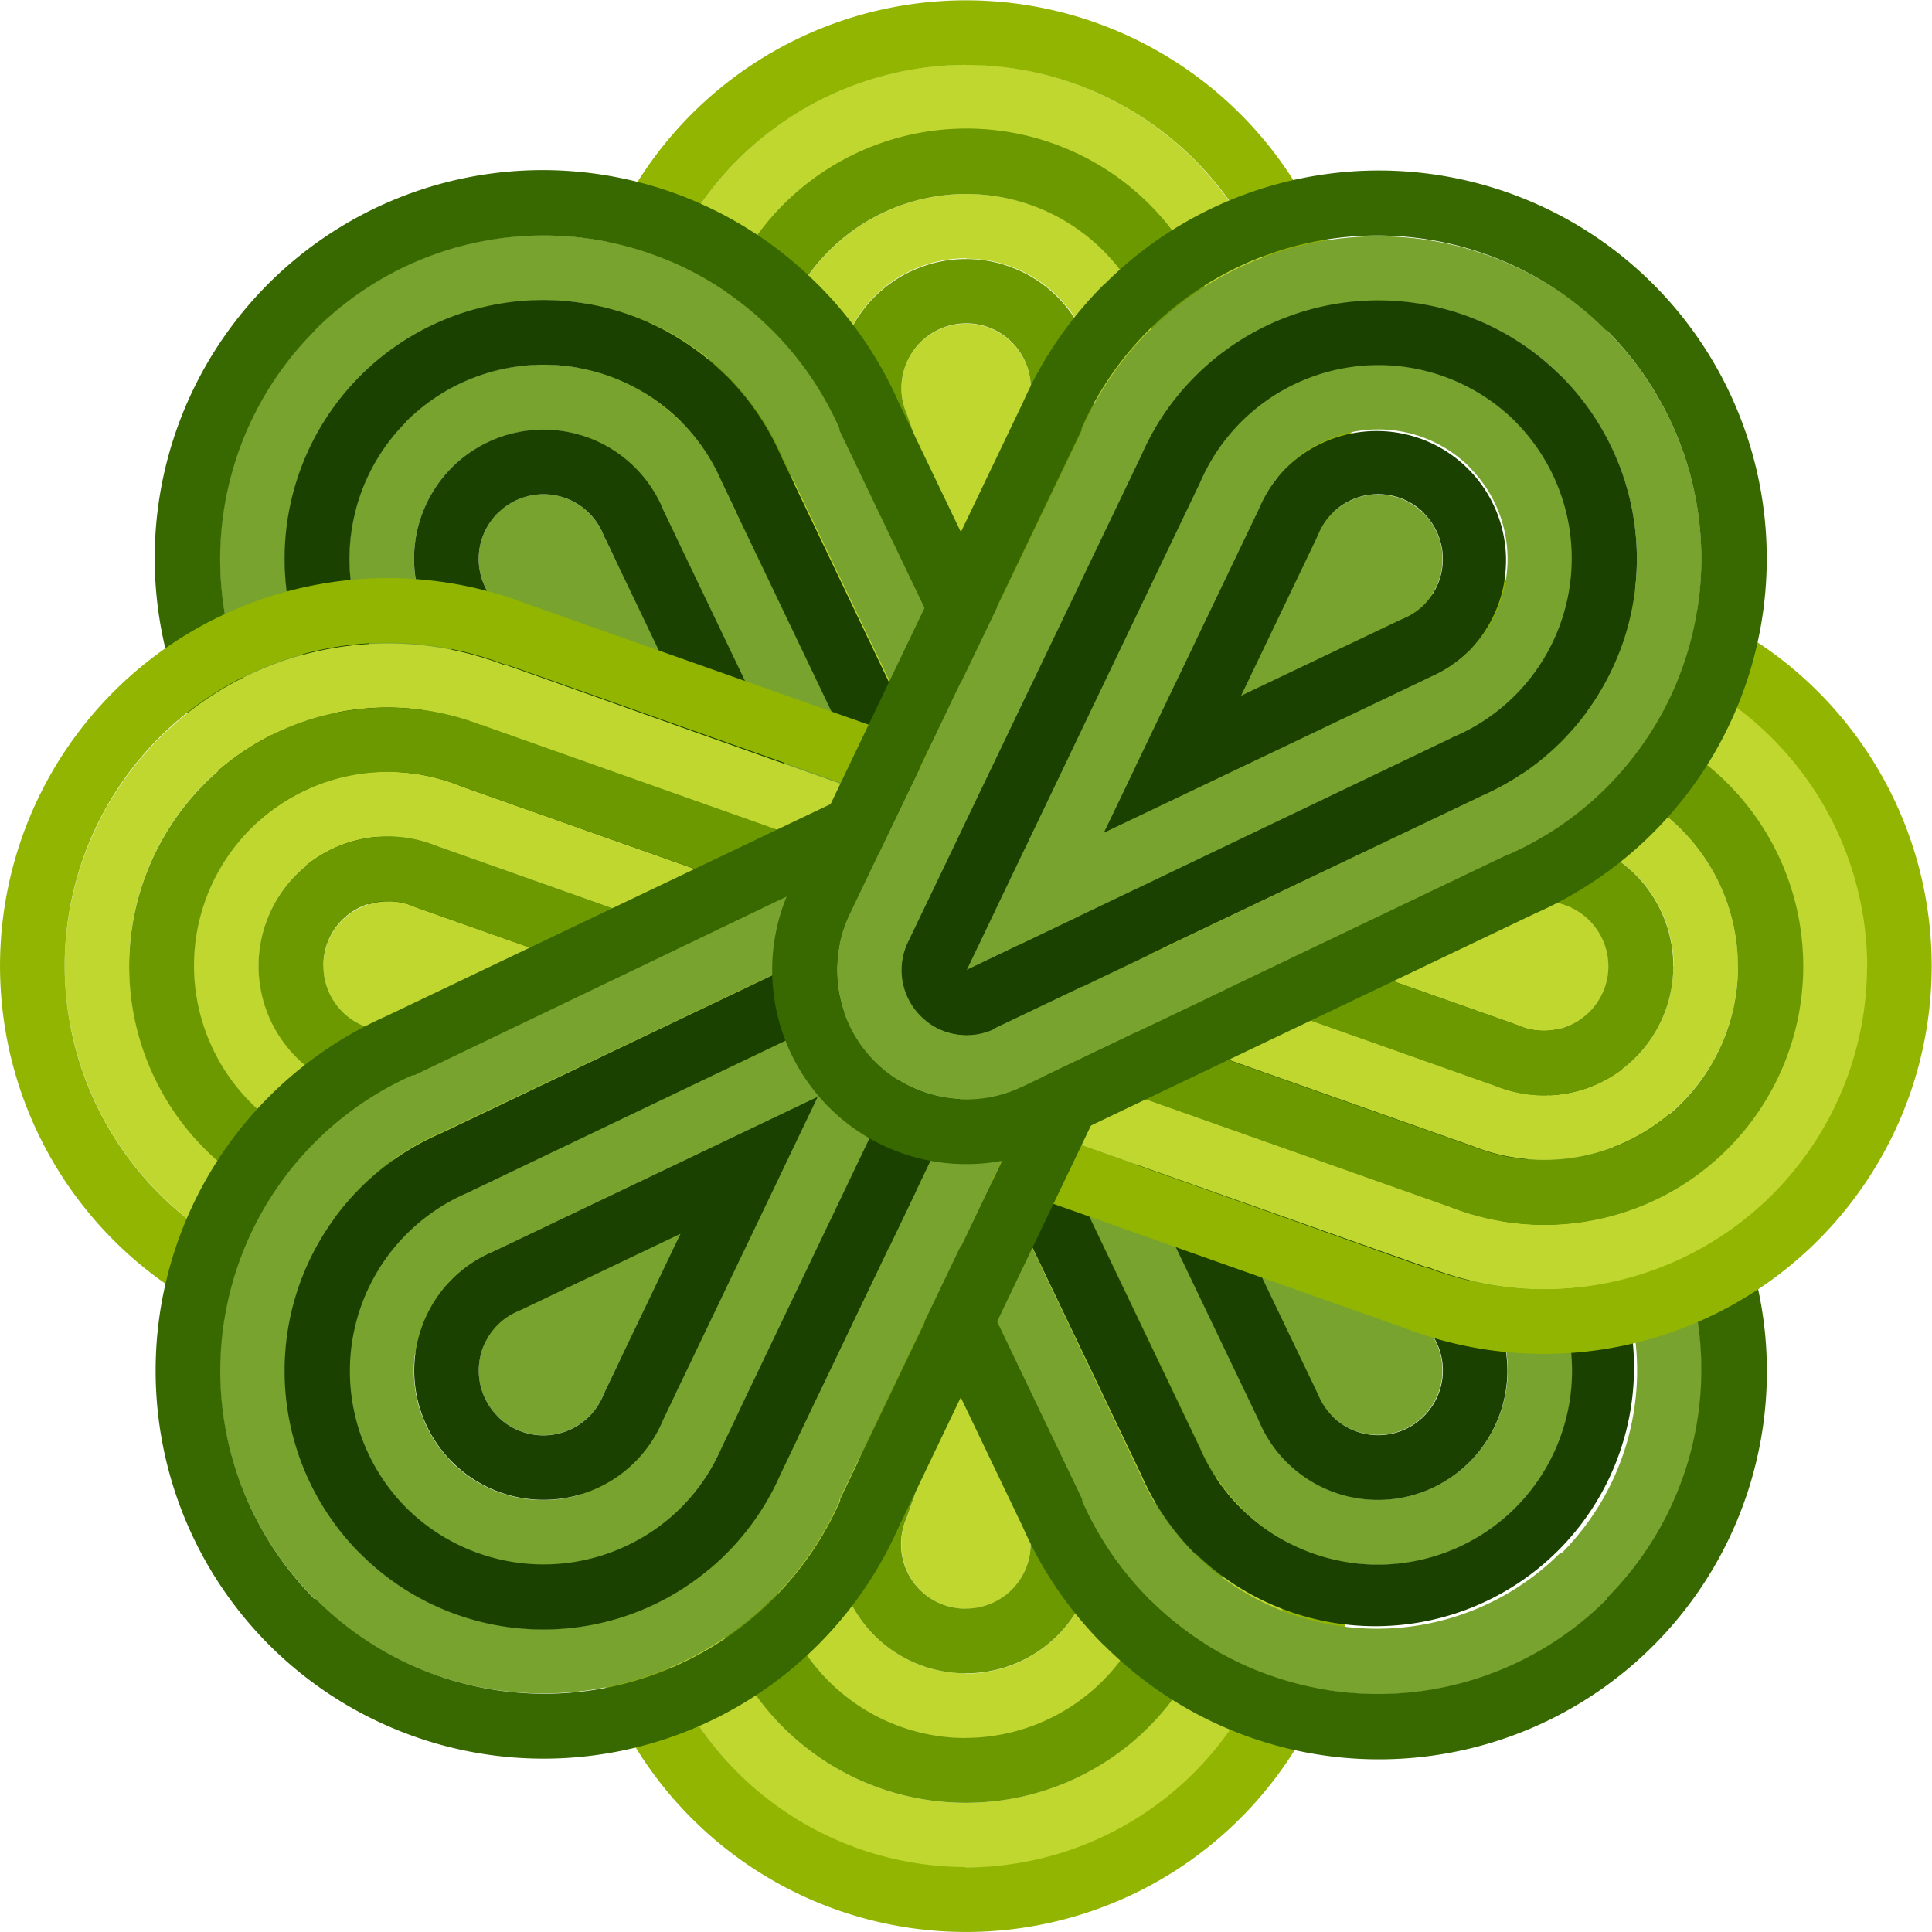
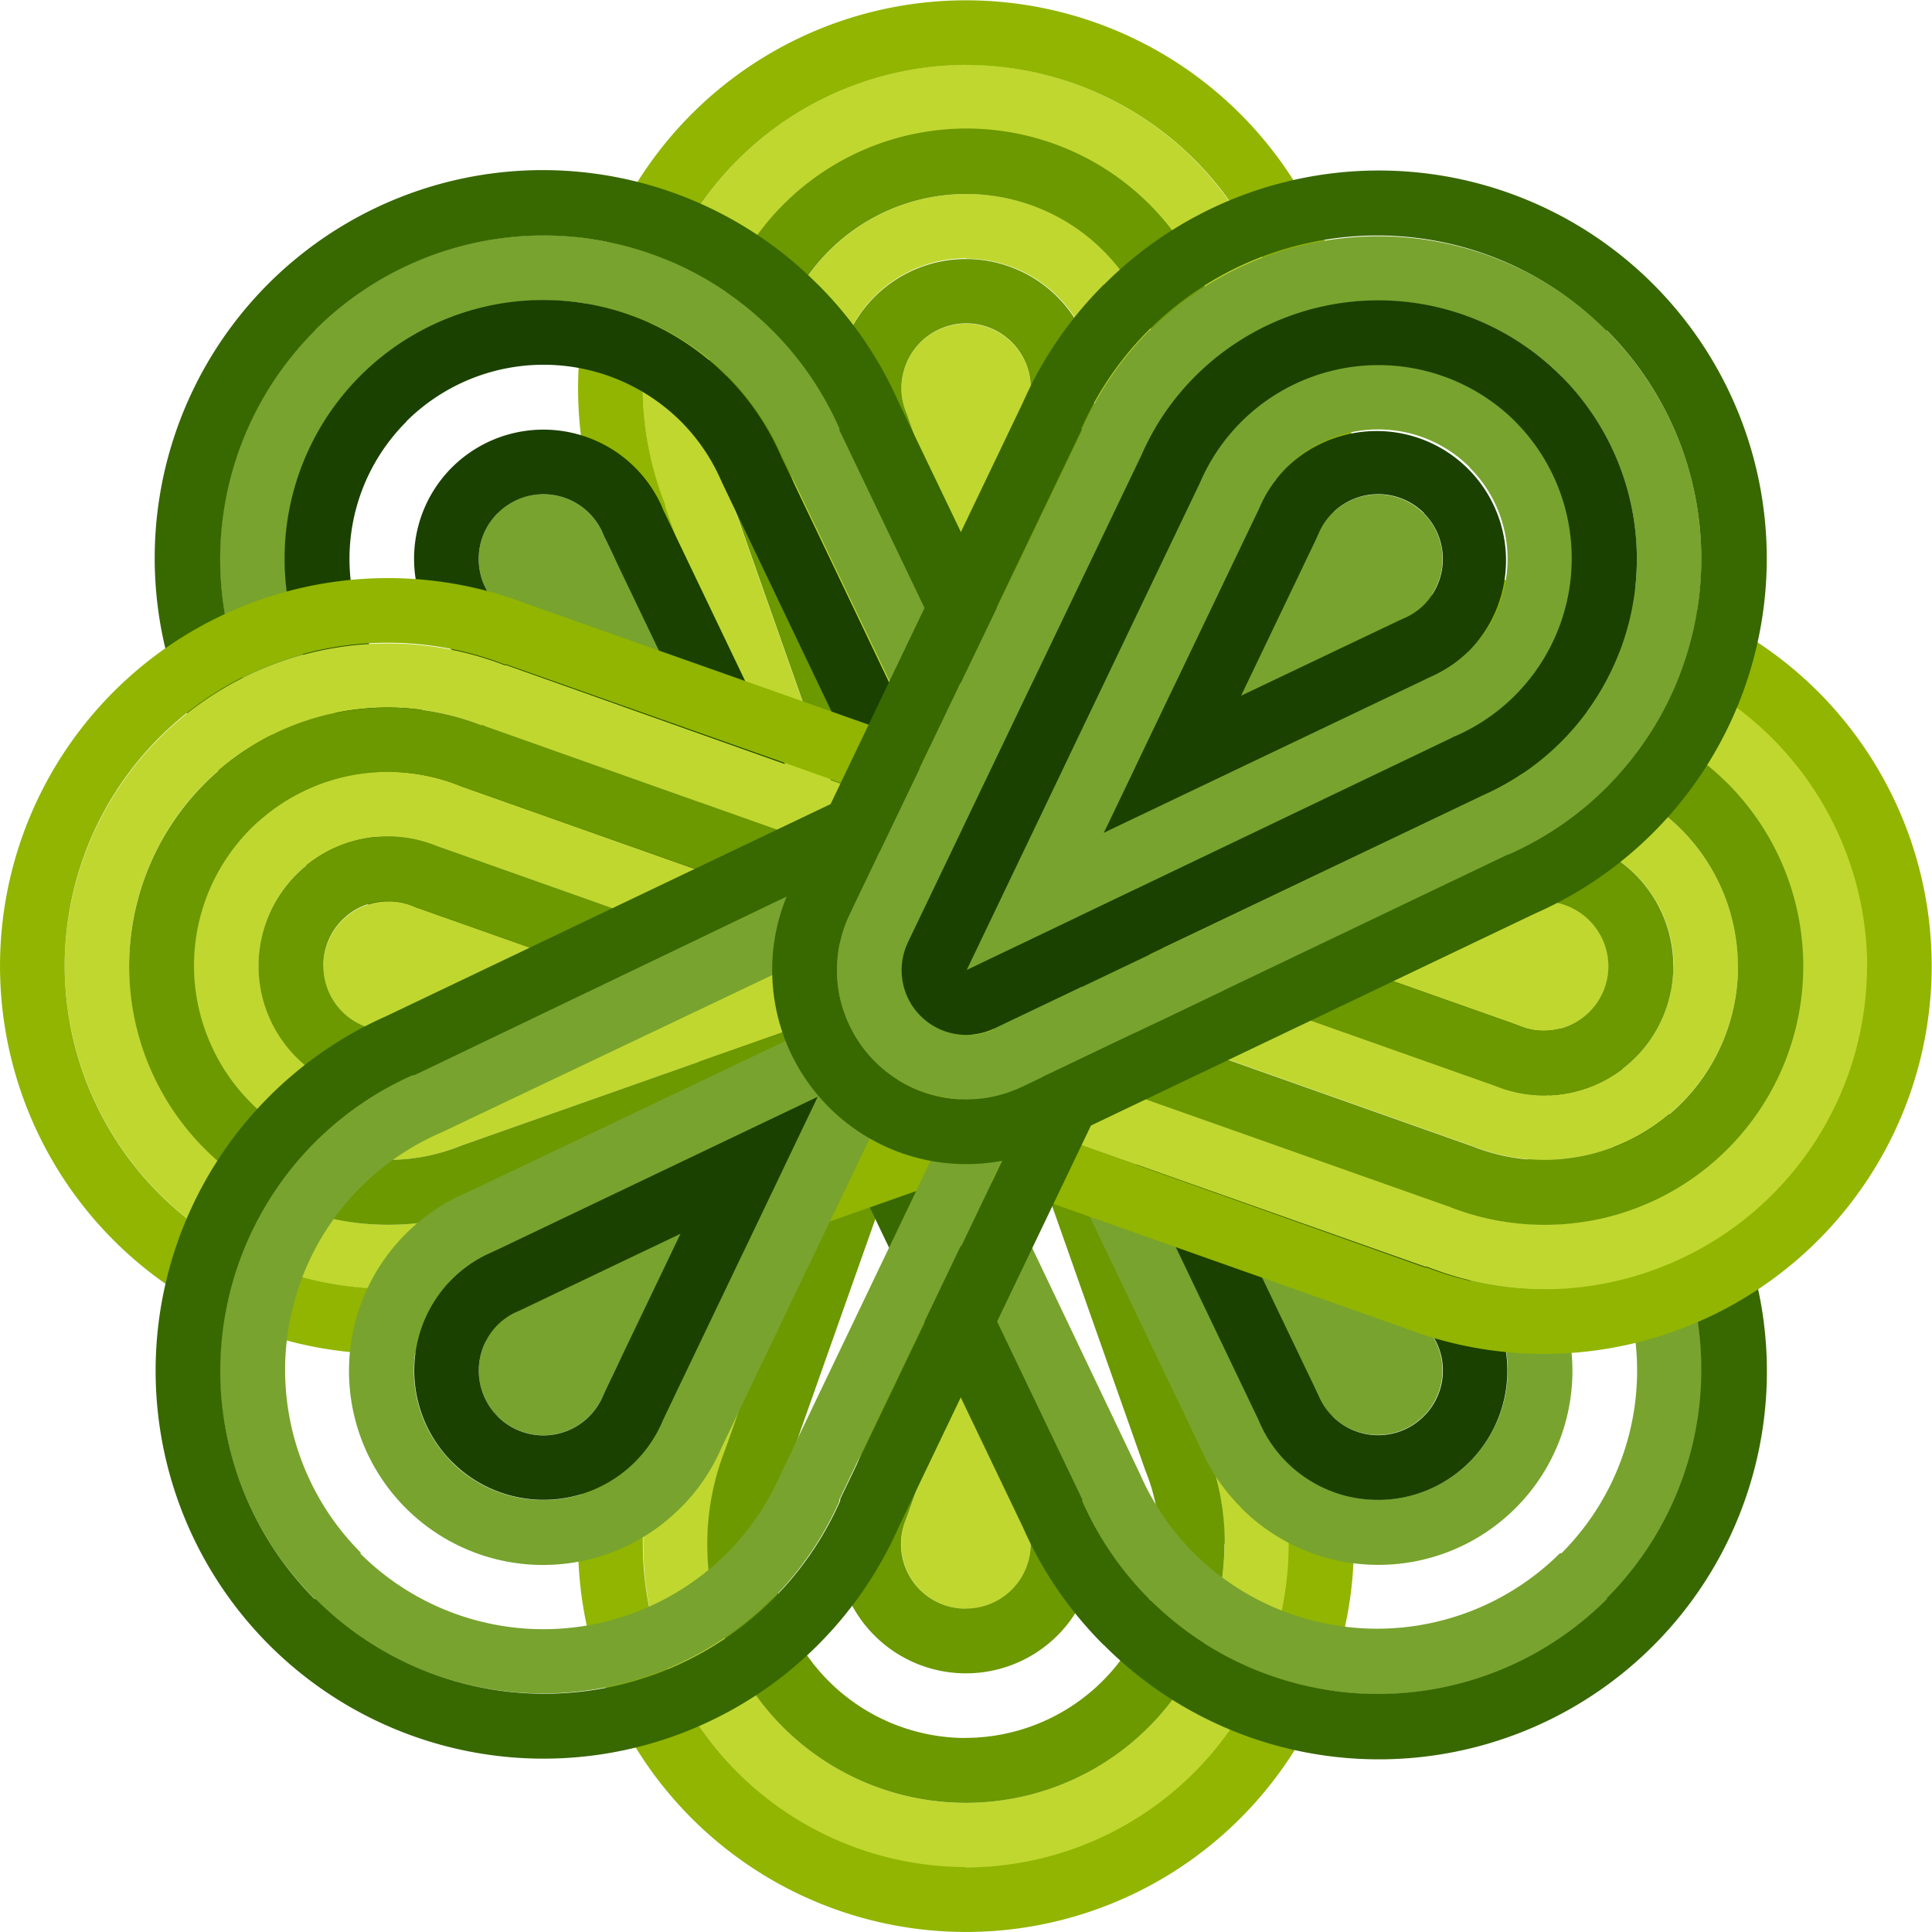
<svg xmlns="http://www.w3.org/2000/svg" viewBox="0 0 197.18 197.18">
  <defs>
    <style>.cls-1{isolation:isolate;}.cls-2{fill:#c0d72f;}.cls-3{fill:#91b500;}.cls-3,.cls-6{mix-blend-mode:multiply;}.cls-4{fill:#6c9800;}.cls-5{fill:#78a32e;}.cls-6{fill:#386800;}.cls-7{fill:#1a4100;}</style>
  </defs>
  <g class="cls-1">
    <g id="Layer_2" data-name="Layer 2">
      <g id="Layer_2-2" data-name="Layer 2">
        <path class="cls-2" d="M104.73,155.2l-.17-.46-.17-.46-5.8-16.46-5.83,16.47-.16.46-.18.46a6.43,6.43,0,0,0-.44,2.37,6.6,6.6,0,1,0,12.75-2.38" />
-         <path class="cls-2" d="M118.37,157.56a19.51,19.51,0,0,0-1.32-7.13l-.11-.28-.1-.28L98.63,98.21h0L80.32,149.9l-.1.28-.11.27a19.8,19.8,0,1,0,38.26,7.11m-19.8,13.22a13.19,13.19,0,0,1-12.3-17.95l.14-.37.13-.37L98.6,118l12,34.08.13.36.14.37a13.2,13.2,0,0,1-12.32,18" />
        <path class="cls-2" d="M131.58,157.56a32.94,32.94,0,0,0-2.22-11.91l0-.09,0-.1L111.08,93.81h0a13.21,13.21,0,0,0-24.92,0l-.24-.08.24.09L67.88,145.51l0,.09,0,.09a33,33,0,1,0,63.77,11.87M98.56,184A26.37,26.37,0,0,1,74,148.08l.07-.19.07-.19L92.39,96v0a6.61,6.61,0,0,1,12.47,0l18.21,51.66.06.19.07.18a26,26,0,0,1,1.77,9.52A26.46,26.46,0,0,1,98.56,184" />
        <path class="cls-3" d="M138.18,157.55a39.45,39.45,0,0,0-2.67-14.29l-18.2-51.65h0a19.8,19.8,0,0,0-37.37,0h0L61.66,143.32a39.59,39.59,0,1,0,76.52,14.23m-39.62,33A33,33,0,0,1,67.81,145.7l0-.1,0-.09L86.16,93.83l-.24-.09.24.08a13.21,13.21,0,0,1,24.92,0h0l18.21,51.65,0,.1,0,.09a33,33,0,0,1-30.8,44.93" />
        <path class="cls-4" d="M125,157.56A26,26,0,0,0,123.2,148l-.07-.19-.06-.18L104.86,96a6.61,6.61,0,0,0-12.47,0v0L74.1,147.7l-.07.19-.07.19a26.39,26.39,0,1,0,51,9.48M98.62,98.18Zm-.06,79.2a19.8,19.8,0,0,1-18.45-26.93l.11-.27.1-.28L98.61,98.21h0l18.21,51.65.1.28.11.28a19.51,19.51,0,0,1,1.32,7.13,19.85,19.85,0,0,1-19.81,19.82" />
        <path class="cls-4" d="M110.89,152.81l-.14-.37-.13-.36L98.6,118,86.54,152.09l-.13.37-.14.37a13.19,13.19,0,0,0,12.3,17.95,13.2,13.2,0,0,0,12.32-18M98.57,164.18a6.58,6.58,0,0,1-6.15-9l.18-.46.16-.46,5.83-16.48,5.8,16.47.17.46.17.46a6.59,6.59,0,0,1-6.16,9" />
        <path class="cls-5" d="M134.61,142.55l-.2-.45-.21-.45-7.53-15.74,15.76,7.53.45.21.45.2a6.59,6.59,0,1,1-8.72,8.7" />
        <path class="cls-5" d="M126.64,153.87a19.8,19.8,0,1,0,22-32.09l-.28-.11-.26-.14L98.65,97.92l0,0,23.65,49.4.13.27.12.27a19.69,19.69,0,0,0,4.11,6M150,149.2a13.22,13.22,0,0,1-18.68,0,13,13,0,0,1-2.74-4l-.16-.37-.17-.35-15.6-32.59,32.64,15.58.36.16.36.17a13.18,13.18,0,0,1,4,21.38" />
        <path class="cls-5" d="M117.3,163.2A33,33,0,1,0,154,109.72l-.09,0-.09,0L104.35,86l.11-.23-.12.23a13.2,13.2,0,0,0-17.63,17.6h0L110.37,153l0,.09,0,.09a32.88,32.88,0,0,0,6.85,10m42-4.67a26.47,26.47,0,0,1-37.36,0,26.18,26.18,0,0,1-5.48-8l-.08-.18-.09-.18L92.67,100.78A6.61,6.61,0,0,1,101.48,92h0L151,115.59l.17.08.19.08a26.1,26.1,0,0,1,8,5.48,26.38,26.38,0,0,1,0,37.3" />
        <path class="cls-6" d="M112.63,167.86a39.6,39.6,0,1,0,44-64.17L107.2,80.07h0a19.81,19.81,0,0,0-26.45,26.41h0l23.65,49.39a39.3,39.3,0,0,0,8.22,12M164,163.2a33,33,0,0,1-53.55-10l0-.09,0-.09-23.65-49.4h0A13.2,13.2,0,0,1,104.34,86l.12-.23-.11.23,49.47,23.62.09,0,.09,0a33,33,0,0,1,10,53.48" />
-         <path class="cls-7" d="M122,158.53a26.4,26.4,0,0,0,37.36-37.3,26.1,26.1,0,0,0-8-5.48l-.19-.08-.17-.09L101.5,92h0a6.6,6.6,0,0,0-8.81,8.82l23.65,49.41.09.18.08.18a26.18,26.18,0,0,0,5.48,8M98.63,97.91h0v0s0,0,0,0h0Zm56,56a19.86,19.86,0,0,1-28,0,19.57,19.57,0,0,1-4.11-6l-.12-.27-.13-.26L98.63,97.94l0,0,49.48,23.61.26.14.28.11a19.79,19.79,0,0,1,6,32.09" />
        <path class="cls-7" d="M128.57,145.22a13,13,0,0,0,2.74,4A13.2,13.2,0,1,0,146,127.82l-.36-.17-.36-.16-32.64-15.58,15.6,32.59.17.35.16.37m16.75-.68a6.59,6.59,0,0,1-10.7-2l-.21-.45-.21-.45-7.54-15.74,15.77,7.53.45.21.45.2a6.59,6.59,0,0,1,2,10.69" />
        <path class="cls-2" d="M92.44,42l.18.46.16.46,5.81,16.46,5.82-16.47.17-.46.18-.46a6.43,6.43,0,0,0,.44-2.37A6.6,6.6,0,1,0,92.44,42" />
        <path class="cls-2" d="M78.8,39.61a19.75,19.75,0,0,0,1.33,7.14l.11.27.09.29L98.54,99h0l18.29-51.69L117,47l.11-.27A19.77,19.77,0,0,0,98.62,19.8,19.86,19.86,0,0,0,78.8,39.61M98.61,26.4a13.19,13.19,0,0,1,12.3,18l-.14.36-.13.38L98.57,79.18l-12-34.08-.13-.37-.15-.37a13.22,13.22,0,0,1,12.33-18" />
        <path class="cls-2" d="M65.6,39.62a33,33,0,0,0,2.22,11.91l0,.08,0,.1L86.1,103.37h0a13.2,13.2,0,0,0,24.91,0l.25.08-.25-.09L129.3,51.67l0-.1,0-.09A33,33,0,0,0,98.62,6.6a33.11,33.11,0,0,0-33,33m33-26.42a26.37,26.37,0,0,1,24.6,35.9l-.08.18-.06.19-18.29,51.69v0a6.6,6.6,0,0,1-12.46,0L74.11,49.51,74,49.32,74,49.14A26.43,26.43,0,0,1,98.62,13.2" />
        <path class="cls-3" d="M59,39.63a39.65,39.65,0,0,0,2.66,14.29l18.21,51.65h0a19.8,19.8,0,0,0,37.37,0h0l18.28-51.68A39.59,39.59,0,1,0,59,39.63m39.62-33a33,33,0,0,1,30.75,44.88l0,.09,0,.1L111,103.35l.24.08-.25-.07a13.2,13.2,0,0,1-24.91,0h0L67.89,51.71l0-.1,0-.08A32.76,32.76,0,0,1,65.6,39.62a33.11,33.11,0,0,1,33-33" />
        <path class="cls-4" d="M72.2,39.62A26.48,26.48,0,0,0,74,49.14l.07.18.07.19,18.21,51.65a6.6,6.6,0,0,0,12.46,0v0l18.29-51.69.06-.18.08-.19a26.4,26.4,0,1,0-51-9.48M98.55,99Zm.07-79.2A19.78,19.78,0,0,1,118.4,39.58a19.55,19.55,0,0,1-1.34,7.14L117,47l-.09.28L98.57,99h0L80.33,47.31,80.24,47l-.11-.27A19.81,19.81,0,0,1,98.62,19.8" />
        <path class="cls-4" d="M86.28,44.36l.15.37.13.37,12,34.08,12.07-34.09.13-.37.14-.37a13.19,13.19,0,1,0-24.63,0M98.61,33a6.59,6.59,0,0,1,6.59,6.6,6.43,6.43,0,0,1-.44,2.37l-.18.45-.17.47L98.59,59.36,92.78,42.9l-.16-.47L92.45,42A6.45,6.45,0,0,1,92,39.6,6.62,6.62,0,0,1,98.61,33" />
        <path class="cls-2" d="M155.2,92.44l-.46.18-.46.16-16.46,5.81,16.47,5.82.46.17.46.18a6.43,6.43,0,0,0,2.37.44,6.6,6.6,0,1,0-2.38-12.76" />
        <path class="cls-2" d="M157.56,78.8a19.73,19.73,0,0,0-7.13,1.33l-.28.11-.28.09L98.21,98.54v0l51.69,18.29.28.09.27.11a19.77,19.77,0,0,0,26.93-18.44A19.87,19.87,0,0,0,157.56,78.8m13.22,19.81a13.19,13.19,0,0,1-17.95,12.3l-.37-.14-.37-.13L118,98.57l34.08-12,.36-.13.37-.15a13.23,13.23,0,0,1,18,12.33" />
        <path class="cls-2" d="M157.56,65.6a32.94,32.94,0,0,0-11.91,2.22l-.09,0-.1,0L93.81,86.1h0a13.2,13.2,0,0,0,0,24.91l-.08.25.09-.25,51.68,18.29.09,0,.09,0A33,33,0,1,0,157.56,65.6m26.42,33a26.37,26.37,0,0,1-35.9,24.6l-.19-.08-.19-.06L96,104.79h0a6.6,6.6,0,0,1,0-12.46l51.66-18.21.19-.07L148,74A26.43,26.43,0,0,1,184,98.62" />
        <path class="cls-3" d="M157.55,59a39.65,39.65,0,0,0-14.29,2.66L91.61,79.87h0a19.8,19.8,0,0,0,0,37.37h0l51.68,18.28A39.59,39.59,0,1,0,157.55,59m33,39.62a33,33,0,0,1-44.88,30.75l-.1,0-.09,0L93.83,111l-.09.24.08-.25a13.2,13.2,0,0,1,0-24.91h0l51.65-18.21.1,0,.09,0a32.72,32.72,0,0,1,11.91-2.22,33.11,33.11,0,0,1,33,33" />
        <path class="cls-4" d="M157.56,72.2A26.44,26.44,0,0,0,148,74l-.19.07-.18.07L96,92.32a6.6,6.6,0,0,0,0,12.46h0l51.68,18.29.19.06.19.08a26.4,26.4,0,1,0,9.48-51M98.18,98.55h0v0Zm79.2.07a19.77,19.77,0,0,1-26.93,18.44l-.27-.11-.28-.09L98.21,98.57v0l51.65-18.21.28-.09.28-.11a19.81,19.81,0,0,1,26.95,18.49" />
        <path class="cls-4" d="M152.81,86.28l-.37.15-.36.13L118,98.57l34.09,12.07.37.13.37.14a13.19,13.19,0,0,0,17.95-12.3,13.23,13.23,0,0,0-18-12.33m11.37,12.33a6.6,6.6,0,0,1-6.6,6.59,6.43,6.43,0,0,1-2.37-.44l-.46-.18-.46-.17-16.48-5.82,16.47-5.81.46-.16.46-.17a6.44,6.44,0,0,1,2.37-.45,6.63,6.63,0,0,1,6.61,6.61" />
        <path class="cls-5" d="M61.5,54.37l.2.45.21.45L69.45,71,53.69,63.48l-.45-.21-.45-.2a6.35,6.35,0,0,1-2-1.36,6.6,6.6,0,1,1,10.7-7.34" />
-         <path class="cls-5" d="M69.48,43.05a19.8,19.8,0,1,0-22,32.09l.27.11.27.14L97.47,99v0L73.83,49.58l-.13-.27L73.58,49a19.66,19.66,0,0,0-4.1-6M46.13,47.72a13.23,13.23,0,0,1,21.42,4l.15.37.17.35L83.48,85,50.84,69.43l-.36-.16-.36-.17a13,13,0,0,1-4-2.73,13.19,13.19,0,0,1,0-18.65" />
        <path class="cls-5" d="M78.82,33.72A33,33,0,1,0,42.11,87.2l.09,0,.09.05L91.77,110.9l-.12.23.12-.23A13.2,13.2,0,0,0,109.4,93.3h0L85.75,43.89l0-.09,0-.09a33.06,33.06,0,0,0-6.85-10m-42,4.67a26.43,26.43,0,0,1,42.84,8l.08.18.08.18,23.65,49.41a6.6,6.6,0,0,1-8.8,8.82h0L45.14,81.33,45,81.25l-.18-.08a26.37,26.37,0,0,1-8-42.78" />
        <path class="cls-6" d="M83.49,29.06a39.6,39.6,0,1,0-44,64.17l49.48,23.62h0a19.8,19.8,0,0,0,26.44-26.41h0L91.71,41.05a39.48,39.48,0,0,0-8.22-12M32.12,33.72a33,33,0,0,1,53.55,10l0,.09,0,.09,23.65,49.4h0a13.2,13.2,0,0,1-17.63,17.6l-.12.23.12-.23L42.29,87.29l-.09-.05-.09,0a33,33,0,0,1-10-53.48" />
        <path class="cls-7" d="M74.15,38.39A26.4,26.4,0,1,0,44.78,81.17l.18.08.18.09L94.62,105h0a6.6,6.6,0,0,0,8.8-8.82L79.79,46.73l-.08-.18-.08-.18a26.54,26.54,0,0,0-5.48-8M97.48,99h0v0h0Zm-56-56a19.86,19.86,0,0,1,28,0,19.66,19.66,0,0,1,4.1,6l.12.27.13.27L97.48,99v0L48,75.39l-.27-.14-.27-.11a19.79,19.79,0,0,1-6-32.09" />
        <path class="cls-7" d="M67.55,51.7a13.23,13.23,0,0,0-21.42-4,13.17,13.17,0,0,0,0,18.65,12.88,12.88,0,0,0,4,2.73l.36.17.35.17L83.47,85,67.87,52.42l-.17-.35-.15-.37m-16.75.68a6.59,6.59,0,0,1,10.7,2l.2.45.22.45L69.45,71,53.69,63.48l-.45-.21-.45-.2a6.35,6.35,0,0,1-2-1.36,6.59,6.59,0,0,1,0-9.33" />
        <path class="cls-2" d="M42,104.73l.46-.17.46-.17,16.46-5.8L42.89,92.76l-.46-.16L42,92.42A6.43,6.43,0,0,0,39.6,92a6.6,6.6,0,1,0,0,13.2,6.66,6.66,0,0,0,2.38-.45" />
        <path class="cls-2" d="M39.61,118.37a19.53,19.53,0,0,0,7.14-1.32l.27-.11.29-.1L99,98.63v0L47.28,80.32l-.28-.1-.27-.11a19.8,19.8,0,1,0-7.12,38.26M26.4,98.57a13.19,13.19,0,0,1,18-12.3l.36.14.38.13L79.18,98.6l-34.08,12-.37.13-.37.14a13.08,13.08,0,0,1-4.75.89A13.24,13.24,0,0,1,26.4,98.57" />
        <path class="cls-2" d="M39.62,131.58a33,33,0,0,0,11.91-2.22l.08,0,.1,0,51.66-18.21h0a13.21,13.21,0,0,0,0-24.92l.08-.24-.09.24L51.67,67.88l-.1,0-.09,0A33,33,0,0,0,6.6,98.56a33.11,33.11,0,0,0,33,33m-26.42-33A26.37,26.37,0,0,1,49.1,74l.18.07.19.07,51.69,18.29h0a6.61,6.61,0,0,1,0,12.47L49.51,123.07l-.19.06-.18.07A26.05,26.05,0,0,1,39.62,125,26.46,26.46,0,0,1,13.2,98.56" />
        <path class="cls-3" d="M39.63,138.18a39.45,39.45,0,0,0,14.29-2.67l51.65-18.2h0a19.8,19.8,0,0,0,0-37.37h0L53.86,61.66a39.59,39.59,0,1,0-14.23,76.52M6.6,98.56A33,33,0,0,1,51.48,67.81l.09,0,.1,0,51.68,18.28.08-.24-.07.24a13.2,13.2,0,0,1,0,24.92h0L51.71,129.29l-.1,0-.08,0A33,33,0,0,1,6.6,98.56" />
        <path class="cls-4" d="M39.62,125a26.05,26.05,0,0,0,9.52-1.77l.18-.07.19-.06,51.65-18.21a6.6,6.6,0,0,0,0-12.47h0L49.47,74.1,49.29,74,49.1,74a26.39,26.39,0,1,0-9.48,51M99,98.62h0a0,0,0,0,1,0,0v0h0Zm-79.2-.06A19.79,19.79,0,0,1,46.72,80.11l.28.11.28.1L99,98.61v0L47.31,116.84l-.29.1-.27.11a19.53,19.53,0,0,1-7.14,1.32A19.85,19.85,0,0,1,19.8,98.56" />
        <path class="cls-4" d="M44.36,110.89l.37-.14.37-.13,34.08-12L45.09,86.54l-.37-.13-.37-.14a13.2,13.2,0,1,0,0,24.62M33,98.57a6.58,6.58,0,0,1,9-6.15l.45.18.47.16,16.47,5.83-16.46,5.8-.47.17-.45.17a6.59,6.59,0,0,1-9-6.16" />
        <path class="cls-5" d="M61.5,142.56l.2-.45.21-.44,7.54-15.75-15.77,7.53-.44.21-.45.2a6.51,6.51,0,0,0-2,1.36,6.6,6.6,0,0,0,9.34,9.33,6.44,6.44,0,0,0,1.37-2" />
        <path class="cls-5" d="M69.47,153.88a19.57,19.57,0,0,0,4.11-6l.12-.27.13-.26L97.48,98v0L48,121.54l-.27.14-.27.11a19.8,19.8,0,1,0,22,32.09m-23.35-4.67a13.17,13.17,0,0,1,4-21.38l.36-.17.35-.16,32.64-15.58-15.6,32.59-.17.35-.16.37a13,13,0,0,1-2.74,4,13.22,13.22,0,0,1-18.68,0" />
        <path class="cls-5" d="M78.82,163.21a33.24,33.24,0,0,0,6.85-10l0-.09,0-.09,23.65-49.4h0A13.2,13.2,0,0,0,91.77,86l-.12-.23.12.23L42.29,109.65l-.09,0-.09,0a33,33,0,1,0,36.71,53.48m-42-4.67a26.38,26.38,0,0,1,8-42.78l.18-.08.18-.08L94.62,92h0a6.6,6.6,0,0,1,8.81,8.82L79.79,150.2l-.09.18-.08.18a26.18,26.18,0,0,1-5.48,8,26.47,26.47,0,0,1-37.36,0" />
        <path class="cls-6" d="M83.49,167.87a39.66,39.66,0,0,0,8.22-12l23.65-49.39s0,0,0,0A19.8,19.8,0,0,0,88.91,80.09h0L39.44,103.7a39.59,39.59,0,1,0,44.05,64.17m-51.37-4.66a33,33,0,0,1,10-53.48l.09,0,.09,0L91.76,86l-.11-.23.12.23a13.2,13.2,0,0,1,17.63,17.6h0L85.75,153l0,.09,0,.09a33,33,0,0,1-53.55,10" />
-         <path class="cls-7" d="M74.15,158.54a26.32,26.32,0,0,0,5.47-8l.08-.18.09-.18,23.65-49.4A6.61,6.61,0,0,0,94.63,92h0L45.14,115.6l-.18.08-.18.08a26.4,26.4,0,1,0,29.37,42.78M97.5,97.92h0v0h0Zm-56,56a19.79,19.79,0,0,1,6-32.09l.27-.11.27-.14L97.46,97.93l0,0L73.83,147.36l-.13.26-.12.27a19.57,19.57,0,0,1-4.11,6,19.86,19.86,0,0,1-28,0" />
        <path class="cls-7" d="M67.54,145.23l.16-.37.17-.35,15.6-32.59L50.83,127.5l-.35.16-.36.17a13,13,0,0,0-4,2.73,13.2,13.2,0,1,0,21.42,14.67m-16.75-.68a6.61,6.61,0,0,1,0-9.33,6.51,6.51,0,0,1,2-1.36l.45-.2.44-.21,15.77-7.53-7.54,15.74-.21.45-.2.45a6.6,6.6,0,0,1-10.71,2" />
        <path class="cls-5" d="M134.62,54.37l-.2.45-.21.45L126.67,71l15.77-7.53.44-.21.46-.2a6.59,6.59,0,1,0-8.72-8.7" />
        <path class="cls-5" d="M126.65,43.05a19.69,19.69,0,0,0-4.11,6l-.12.27-.13.27L98.64,99l0,0,49.48-23.61.26-.14.27-.11a19.8,19.8,0,1,0-22-32.09M150,47.72a13.19,13.19,0,0,1,0,18.65,13,13,0,0,1-4,2.73l-.36.17-.35.16L112.65,85l15.6-32.59.17-.35.16-.37a13,13,0,0,1,2.74-4,13.22,13.22,0,0,1,18.68,0" />
        <path class="cls-5" d="M117.31,33.72a33.09,33.09,0,0,0-6.86,10l0,.09,0,.09L86.72,93.29h0a13.2,13.2,0,0,0,17.63,17.6l.12.23-.11-.23,49.47-23.61.09-.05.09,0a33,33,0,0,0,10-53.48,33.09,33.09,0,0,0-46.69,0m42,4.67a26.36,26.36,0,0,1-8,42.78l-.18.08-.18.08L101.51,105h0a6.61,6.61,0,0,1-8.81-8.82l23.65-49.41.09-.18.08-.18a26.18,26.18,0,0,1,5.48-8,26.47,26.47,0,0,1,37.36,0" />
        <path class="cls-6" d="M112.64,29.06a39.51,39.51,0,0,0-8.23,12L80.76,90.44h0a19.8,19.8,0,0,0,26.44,26.41h0l49.47-23.62a39.59,39.59,0,1,0-44-64.17M164,33.72A33,33,0,0,1,154,87.2l-.09,0-.09.05L104.36,110.9l.11.23-.12-.23A13.2,13.2,0,0,1,86.72,93.3h0l23.65-49.4,0-.09,0-.09a33,33,0,0,1,53.55-10" />
        <path class="cls-7" d="M122,38.39a26.18,26.18,0,0,0-5.48,8l-.08.18-.09.18L92.68,96.14a6.6,6.6,0,0,0,8.81,8.82h0L151,81.34l.18-.09.18-.08A26.39,26.39,0,1,0,122,38.39M98.62,99h0a0,0,0,0,1,0,0v0h0Zm56-56a19.79,19.79,0,0,1-6,32.09l-.27.11-.26.14L98.66,99l0,0,23.65-49.4.13-.27.12-.27a19.82,19.82,0,0,1,32.13-6" />
        <path class="cls-7" d="M128.58,51.7l-.16.37-.17.35L112.65,85l32.64-15.57.35-.17.36-.17a13,13,0,0,0,4-2.73,13.2,13.2,0,0,0-18.68-18.65,13,13,0,0,0-2.74,4m16.75.68a6.61,6.61,0,0,1,0,9.33,6.51,6.51,0,0,1-2,1.36l-.45.2-.44.21L126.67,71l7.54-15.74.21-.45.2-.45a6.44,6.44,0,0,1,1.37-2,6.62,6.62,0,0,1,9.34,0" />
      </g>
    </g>
  </g>
</svg>